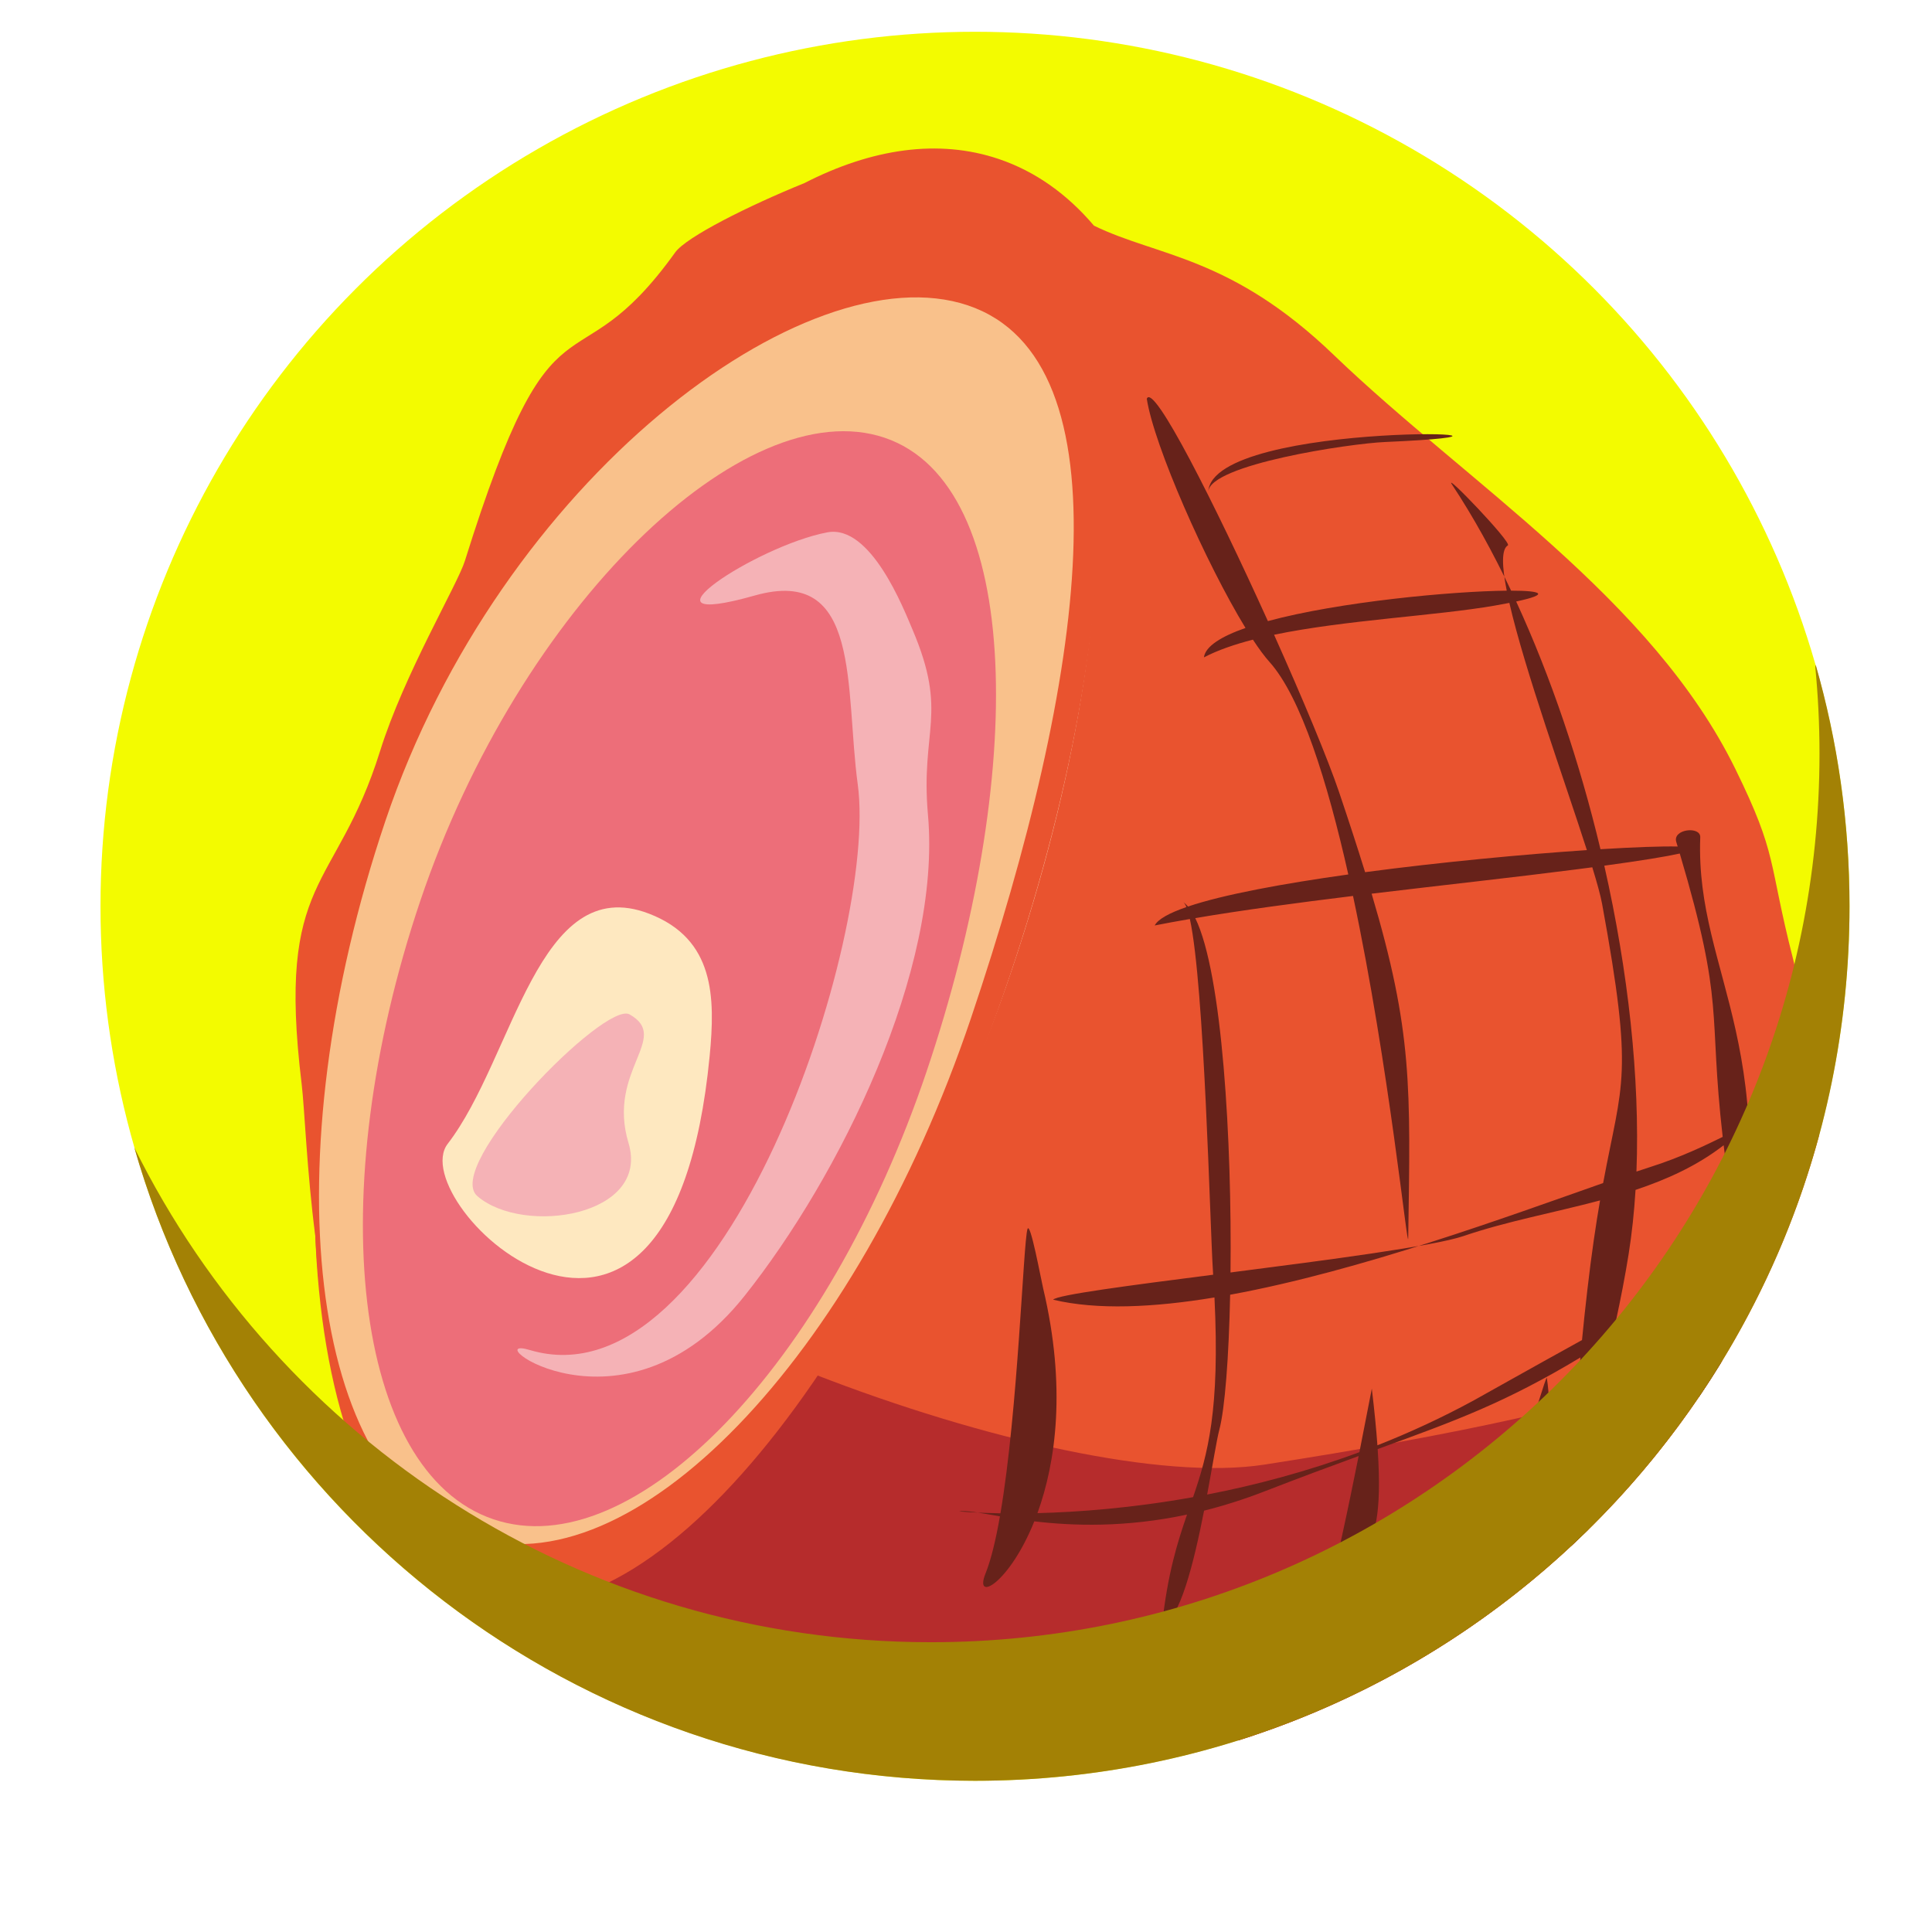
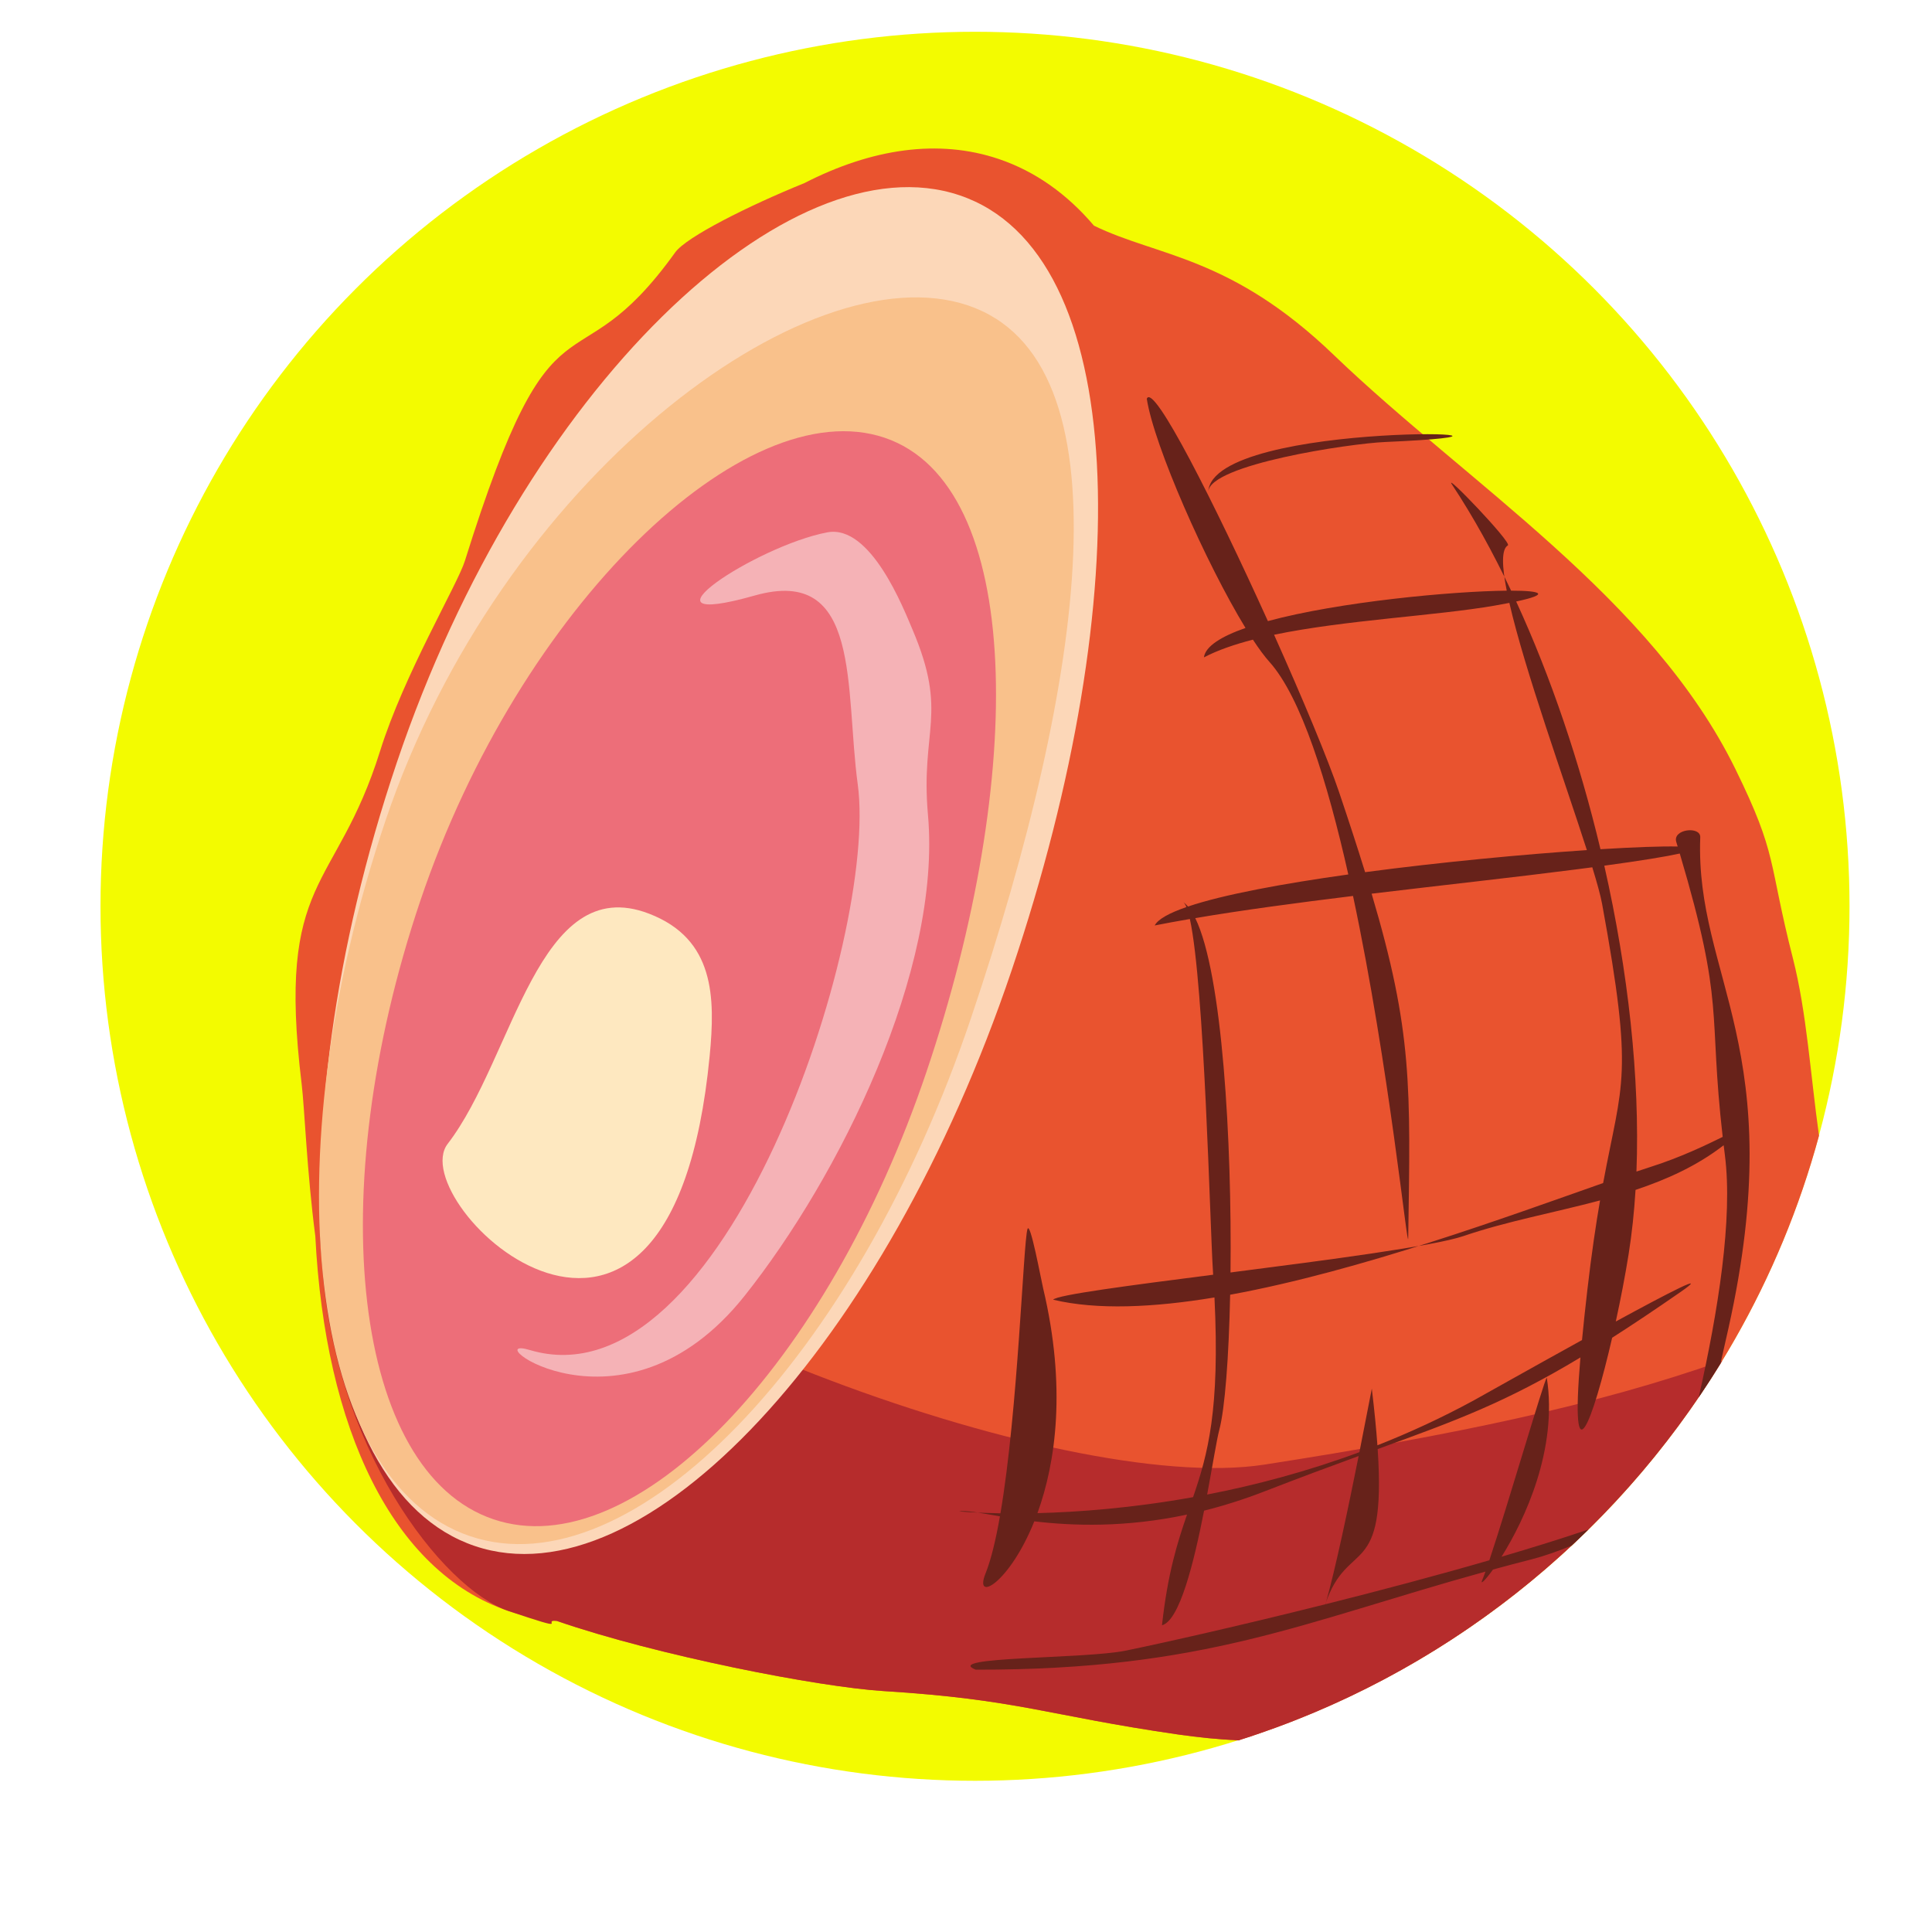
<svg xmlns="http://www.w3.org/2000/svg" xml:space="preserve" width="30mm" height="30mm" style="shape-rendering:geometricPrecision; text-rendering:geometricPrecision; image-rendering:optimizeQuality; fill-rule:evenodd; clip-rule:evenodd" viewBox="0 0 3000 3000">
  <defs>
    <style type="text/css">  .fil7 {fill:#FEE8C0} .fil3 {fill:#FCD7B8} .fil4 {fill:#F9C18B} .fil6 {fill:#F5B2B6} .fil5 {fill:#ED6E79} .fil1 {fill:#E9532F} .fil8 {fill:#67221A} .fil2 {fill:#B62C2C} .fil9 {fill:#A38105} .fil0 {fill:#F3FB00}  </style>
  </defs>
  <g id="Layer_x0020_1">
    <circle class="fil0" cx="1513.98" cy="1407.26" r="1357.93" />
    <g id="_1114311040">
      <path class="fil1" d="M1550.8 246.87c57.08,19.27 106.49,54.75 147.91,103.54 99.12,48.42 212.01,46.58 372.41,200.79 207.44,199.36 493.24,377.39 623.51,642.79 66.58,135.68 50.37,141.28 89.36,293.96 21.49,84.16 27.34,181.29 40.58,275.6 -120.93,445.88 -463.25,800.63 -901.67,938.93 -30.46,-1.58 -61.82,-4.6 -94.15,-9.28 -203.56,-29.5 -246.4,-54.26 -457.24,-67.36 -99.34,-6.18 -350.18,-54.81 -507.07,-108.94 -25.43,-2.03 -50.36,-7.06 -74.63,-15.27 -180.89,-61.03 -285.05,-284.09 -300.15,-581.76 -13.21,-101.43 -16.76,-199.71 -21.2,-236.22 -39.62,-325.38 52.79,-296.96 121.75,-517.44 37.33,-119.4 120.13,-258.36 131.63,-295.14 141.26,-451.64 165.5,-254.69 326.67,-479.21 17.18,-23.9 113.5,-72.26 200.45,-107.5 104.75,-53.69 208.27,-69.07 301.84,-37.49z" />
      <path class="fil2" d="M1922.9 2702.48c-30.46,-1.58 -61.82,-4.6 -94.15,-9.28 -203.56,-29.5 -246.4,-54.26 -457.24,-67.36 -99.34,-6.18 -350.18,-54.81 -507.07,-108.94 -25.43,-2.03 27.95,19.37 -74.63,-15.27 -102.57,-34.59 -275.55,-255.25 -290.66,-552.91 -13.24,-101.48 48.61,-222.54 44.16,-259.03 -9.36,-76.96 85.56,-383.31 88.91,-428.66 62.93,79.13 -39.24,394.8 38.51,505.17 178.95,254.01 974.21,557.56 1293.05,507.98 296.5,-46.12 515.89,-92.42 710.47,-161.09 -169.26,277.61 -435.35,489.72 -751.35,589.39z" />
      <path class="fil3" d="M1490.1 303.29c263.67,89.01 277.66,620.08 80.93,1203.02 -196.75,582.94 -569.96,983.37 -833.64,894.36 -263.68,-88.98 -317.95,-633.66 -121.21,-1216.6 196.75,-582.92 610.24,-969.76 873.92,-880.78z" />
-       <path class="fil1" d="M1493.24 278.71c266.44,89.96 277.53,635.77 74.94,1236.08 -202.61,600.32 -557.78,1054.89 -824.25,964.96 -266.45,-89.92 -343.3,-690.29 -140.68,-1290.61 202.61,-600.34 623.54,-1000.36 889.99,-910.43z" />
      <path class="fil4" d="M1503.06 474.24c251.04,84.73 183.13,577.87 4.63,1106.81 -178.51,528.92 -526.74,889.01 -777.78,804.29 -251.04,-84.72 -309.83,-582.19 -131.31,-1111.11 178.51,-528.92 653.42,-884.73 904.46,-799.99z" />
      <path class="fil5" d="M1373.47 679.67c217.08,73.23 219.7,526.74 65.36,984.08 -154.36,457.33 -455.45,768.7 -672.5,695.43 -217.07,-73.25 -267.9,-503.39 -113.56,-960.72 154.33,-457.33 503.65,-792.05 720.7,-718.79z" />
      <path class="fil6" d="M1284.65 826.62c-110.5,20.85 -312.67,154.69 -112.63,98.07 166.26,-47.06 139.65,144.67 159.88,293.23 32.1,235.86 -207.71,968.77 -509.34,878.36 -87.4,-26.22 143.39,155.17 333.82,-84.34 146.89,-184.75 306.05,-505.19 284.56,-746.61 -11.83,-132.67 31.98,-156.24 -24.06,-287.82 -13.65,-32.05 -64.73,-163.61 -132.23,-150.89z" />
      <path class="fil7" d="M1007.94 1418.79c-172.73,-66.55 -210.05,223.86 -312.75,357.32 -70.47,91.61 346.23,488.29 406.74,-136.04 8.9,-91.78 7.82,-182.02 -93.99,-221.28z" />
-       <path class="fil6" d="M977.56 1575.13c-38.14,-21.48 -290.2,235.85 -236.22,282.29 71.73,61.67 268.74,31.05 234.58,-82.68 -33.86,-112.7 66.38,-163.2 1.64,-199.61z" />
      <path class="fil8" d="M2401.83 2139.09c-4.81,6.17 -60.77,198.93 -89.19,283.71 -82.87,23.99 -171.24,47.38 -254.46,68.26 15.69,-55.15 36.32,-154.07 51.5,-230.13 -41.97,15.31 -89.45,32.85 -145.41,54.6 -32.8,12.74 -64.37,22.62 -94.58,30.21 -15.87,81.01 -38.07,170.85 -65.37,177.97 8.85,-80.45 23.93,-128.55 38.91,-171.87 -95.87,20.35 -176.55,17.61 -237.17,10.5 -38.78,96.62 -94.06,126.6 -75.8,81.12 8.66,-21.53 16.04,-52.52 22.43,-88.91 -31.39,-5.29 -53.02,-9.77 -63.51,-7.7 -0.02,0 23.39,2.38 64.31,3.01 27.41,-160.46 35.42,-419.81 41.96,-441.28 4.18,-13.67 20.95,77.55 24.39,92.09 36.24,152.73 19.71,270.34 -8.88,348.91 62.95,-1.6 146.53,-7.74 241.66,-24.8 22.71,-66.15 41.83,-134.91 33.2,-310.09 -94.88,15.66 -182.38,19.76 -250.47,3.47 5.62,-7.39 118.38,-22.1 248.44,-38.79l-0.24 -3.95c-4.73,-71.09 -13.12,-444.3 -35.93,-548.38 -18.94,3.24 -37.21,6.59 -54.6,10.02 5.09,-9.82 22.72,-19.36 49.25,-28.56 -1.57,-3.85 -3.23,-6.54 -4.95,-7.74 2.56,1.78 4.99,4.1 7.38,6.91 54.98,-18.58 146.89,-35.55 248.94,-49.82 -32.54,-144.9 -73.43,-275.32 -122.4,-330.02 -7.69,-8.57 -16.4,-20.39 -25.73,-34.57 -28.92,7.46 -54.85,16.45 -76.07,27.5 2.32,-17.28 27.08,-32.54 64.57,-45.66 -61.29,-100.28 -142.01,-282.92 -153.28,-355.9 10.12,-26.32 105.97,163.85 188.05,345.24 111.11,-30.11 286.34,-46.39 370.88,-47.24 -7.55,-38.22 -8.37,-64.46 1.75,-70.31 6.97,-4.05 -101.36,-116.68 -86.68,-94.42 32.75,49.55 63.45,105.04 91.72,164.71 47.37,0 60.92,5.5 7.88,16.83 54.02,117.31 98.66,249.78 130.87,384.65 52.84,-3.24 95.16,-4.75 119.89,-4.2l-2.18 -7.14c-6.06,-20.08 37.91,-24.94 37.24,-7.23 -8.18,217.98 140.6,328.09 43.72,762.75 -3.47,15.56 -7.63,34.08 -12.37,54.66 -10.86,17.66 -22.09,35.06 -33.72,52.17 30.16,-133.46 53.12,-277.65 40.68,-375.56 -0.69,-5.42 -1.32,-10.66 -1.95,-15.8 -40.93,31.69 -87.62,52.95 -136.84,69.35 -2.13,34.66 -5.69,68.09 -10.76,99.89 -5.2,32.64 -12.19,69.09 -19.91,104.46 83.67,-45.58 148.33,-78.95 99.92,-45.38 -39.18,27.14 -73.93,50.38 -105.56,70.6 -29.95,130.01 -66.03,227.88 -49.28,30.61 -116.28,69.94 -192.3,97.71 -314.83,142.28 13.76,206.49 -46.38,136.68 -81.39,241.01 -128.52,32.24 -244.76,58.52 -309.47,71.89 -64.11,13.26 -286.31,8.99 -233.24,29.65 356.14,0.63 507.56,-73.93 791.44,-152.3 -2.01,5.67 -3.8,10.4 -5.29,13.98 -2.75,6.68 4.82,-0.23 17.01,-17.19 19.48,-5.33 39.62,-10.66 60.45,-15.97 18.3,-4.67 39.38,-12.11 61.48,-21.07 8.84,-8.26 17.58,-16.62 26.2,-25.1 -41.38,13.99 -87.03,28.19 -134.85,42.24 35.77,-56.9 87.67,-167.22 70.24,-278.17zm-527.36 181.63c73.89,-14.33 154.02,-35.31 236.4,-65.8 11.09,-55.8 18.96,-97.91 19.27,-98.61 4.06,33.78 6.89,62.8 8.71,87.94 49.52,-19.52 99.67,-42.57 149.62,-69.73 9.02,-4.9 88.53,-49.79 168.07,-93.69 2.15,-22.76 4.91,-48.58 8.31,-77.99 6.56,-56.77 13.29,-101.73 19.7,-138.85 -70.94,18.97 -144.54,32.31 -211.9,55.29 -46.19,15.78 -211.3,37.28 -361.93,56.61 2.23,-202.94 -12.45,-463.96 -54.72,-550.27 74.37,-12.56 159.04,-23.86 244.97,-34.4 56.14,263.63 85.3,558.93 85.7,531.1 3.61,-235.25 6.78,-320.42 -56.82,-534.6 111.37,-13.4 223.09,-25.56 315.63,-37.47 9.42,-1.2 18.48,-2.37 27.03,-3.5 7.42,24.14 12.81,43.76 15.22,56.77 49.65,271.17 31.1,274.5 1.62,433.51 -145.83,51.17 -376.61,136.37 -579.18,173.42 -2.05,97.33 -8.12,176.98 -16.91,210.07 -3.89,14.69 -10.25,54.28 -18.79,100.2zm800.51 -555.37c-26.2,12.94 -66.01,31.93 -110.18,46.04 -7.4,2.37 -15.37,5.02 -23.72,7.8 5.58,-145.75 -12.92,-311.56 -49.94,-474.97 58.37,-7.95 96.18,-14.19 117.2,-18.86 70.75,238.32 43.99,242.09 66.64,439.99zm-555.26 -411.04c118.03,-15.68 246.15,-27.7 344.37,-34.27 -34.84,-108.65 -96.52,-279.57 -120.37,-383.87 -6.72,1.32 -14.18,2.69 -22.61,4.18 -92.12,16 -232.5,22.33 -342.75,45.3 44.52,99.34 83.72,193.36 100.94,244.33 15.55,46.09 28.91,87.09 40.42,124.33zm-243.55 -590.76c6.24,-113.91 618.53,-92.07 274.38,-77.2 -54.99,2.38 -272.07,34.91 -274.38,77.2z" />
    </g>
-     <path class="fil9" d="M2819.4 1032.24c34.17,119.12 52.5,244.93 52.5,375.02 0,749.97 -607.96,1357.93 -1357.92,1357.93 -620.01,0 -1142.85,-415.56 -1305.46,-983.32 225.49,455.15 694.61,768.15 1236.97,768.15 762.05,0 1379.82,-617.76 1379.82,-1379.82 0,-45.42 -2.25,-90.27 -6.55,-134.56l0.64 -3.4z" />
  </g>
</svg>